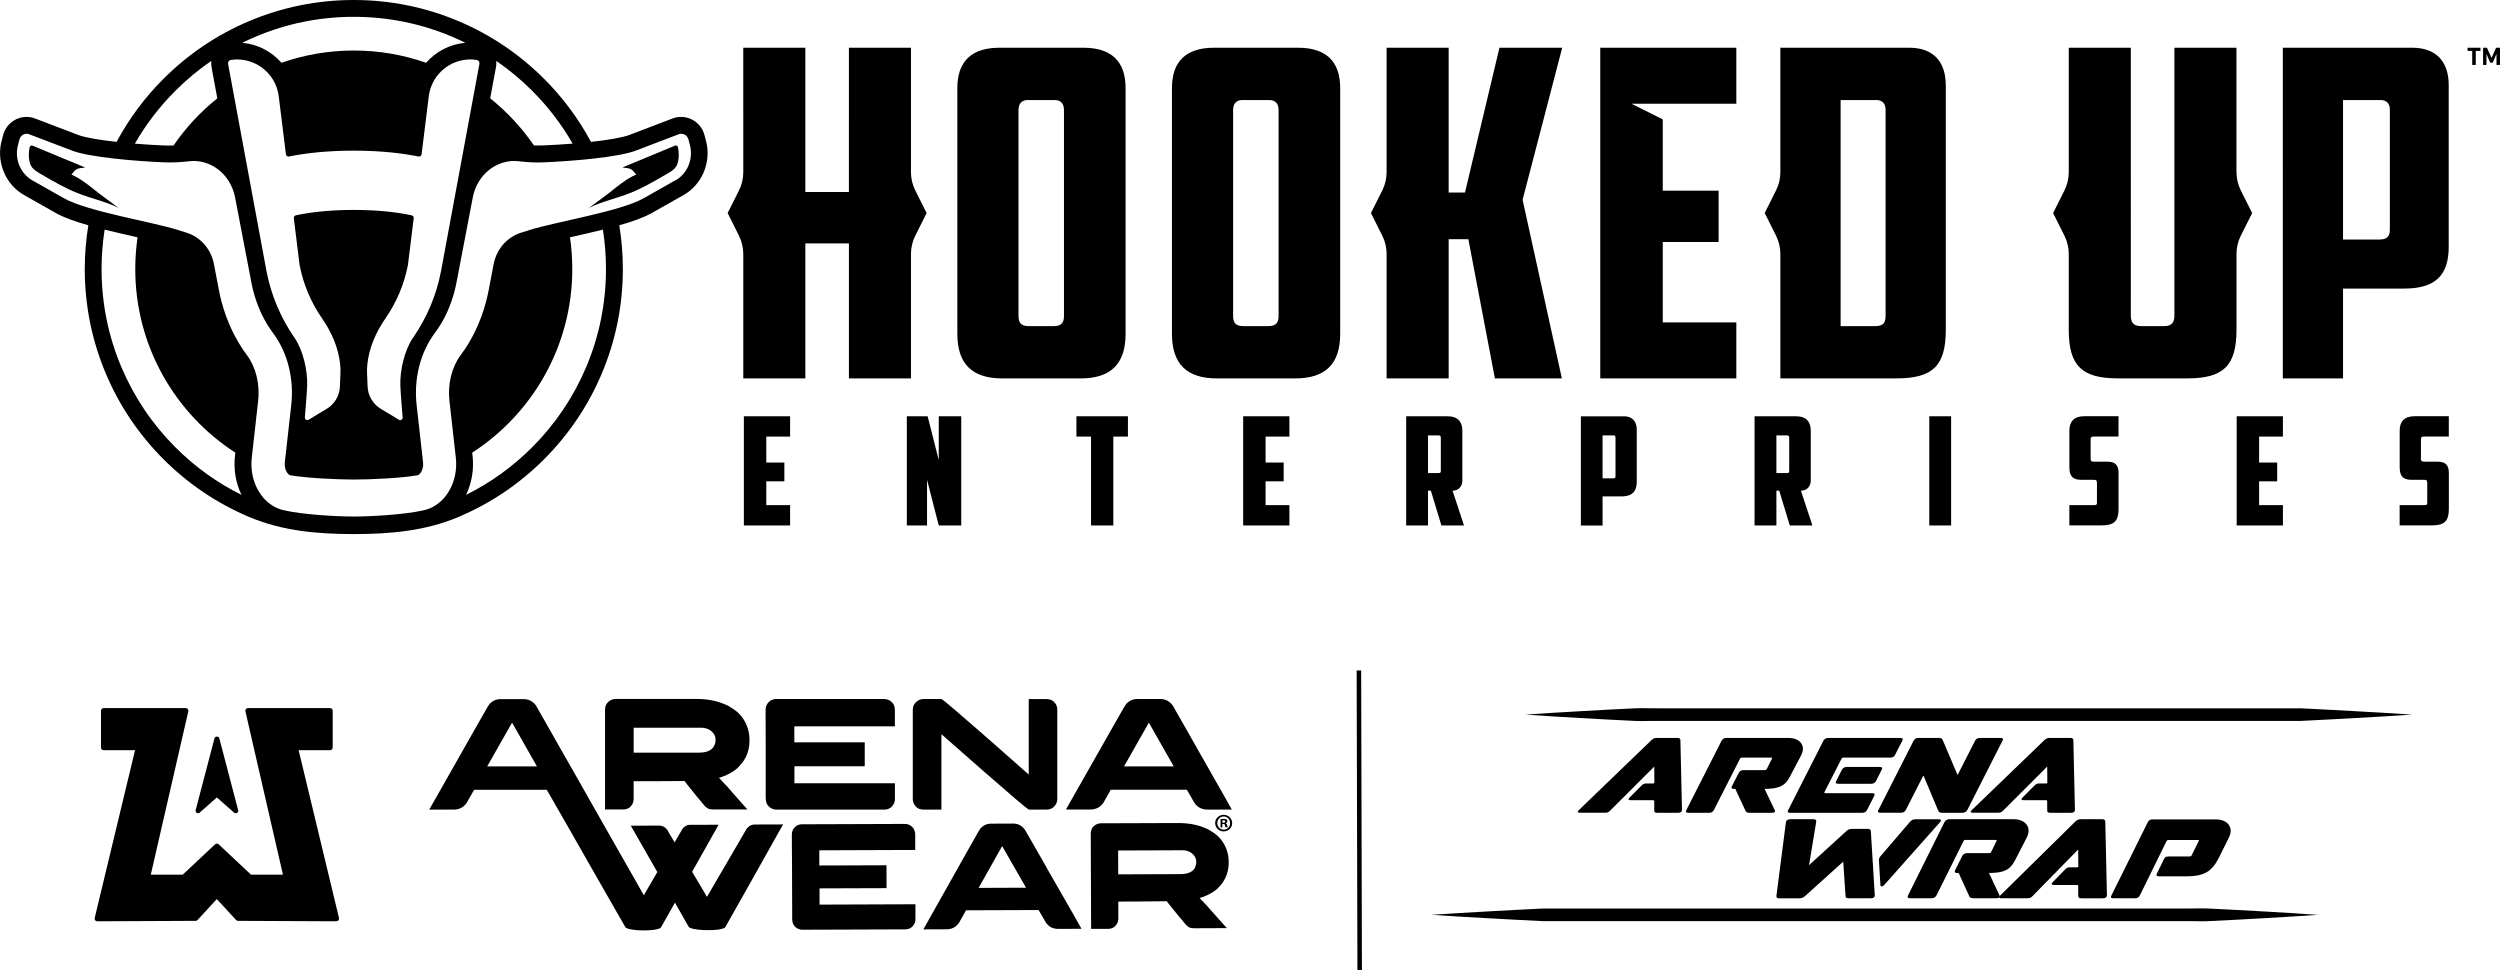
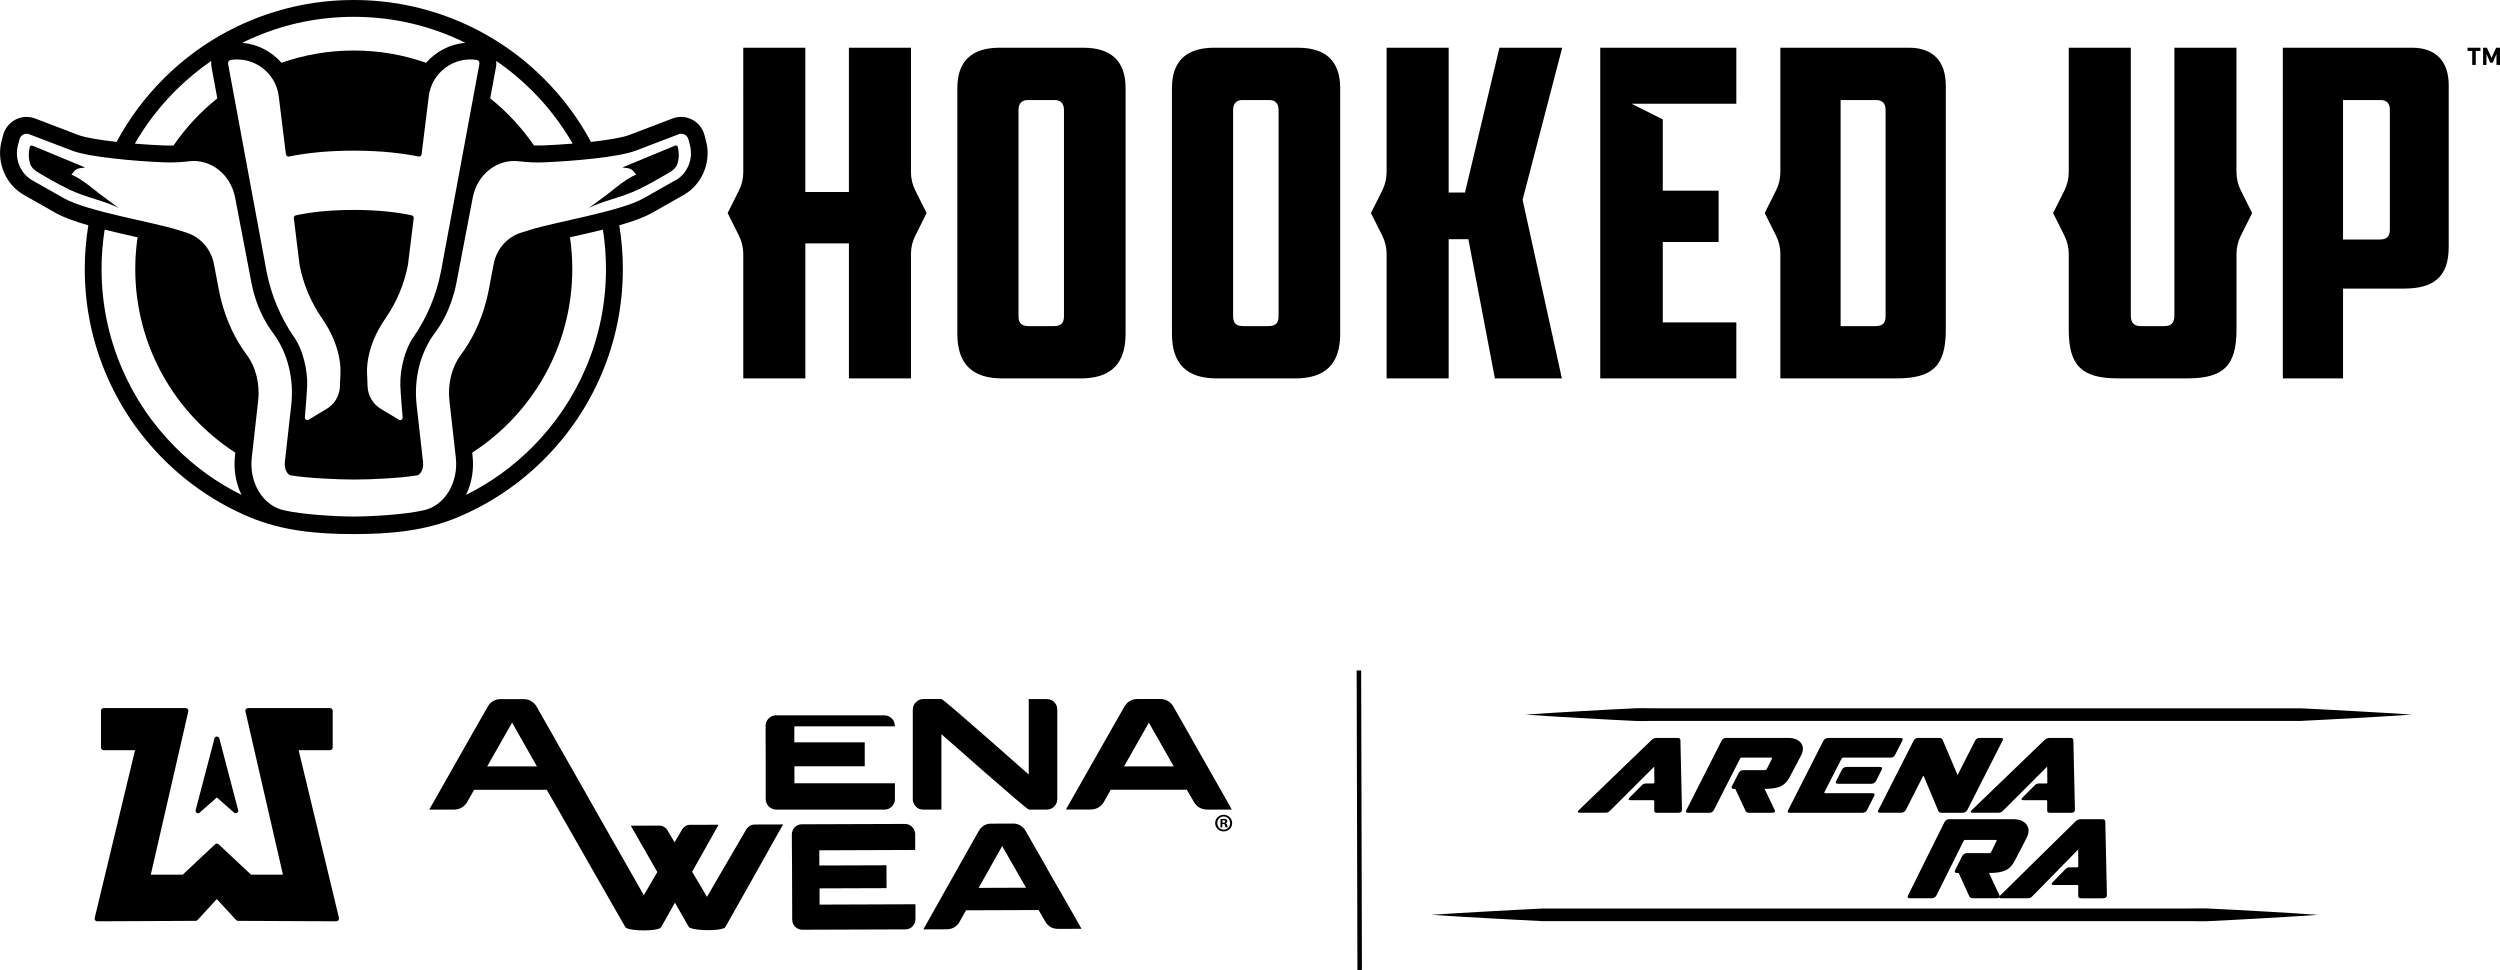
<svg xmlns="http://www.w3.org/2000/svg" viewBox="0 0 554.27 215.05" data-sanitized-data-name="Layer 2" data-name="Layer 2" id="Layer_2">
  <defs>
    <style>
      .cls-1 {
        stroke: #000;
        stroke-miterlimit: 10;
      }

      .cls-1, .cls-2 {
        fill: none;
      }

      .cls-3 {
        clip-path: url(#clippath);
      }
    </style>
    <clipPath id="clippath">
      <polygon points="0 0 554.27 0 554.27 118.4 0 118.4 0 0 0 0" class="cls-2" />
    </clipPath>
  </defs>
  <g data-sanitized-data-name="Layer 1" data-name="Layer 1" id="Layer_1-2">
    <g>
      <path d="M338.03,158.45c2.05-.15,4.1-.27,6.15-.41l6.15-.36,6.15-.34,6.15-.31c1.02-.05,2.05-.02,3.07,0,1.02,.02,2.05,0,3.07,.01h141.38c4.1,.21,8.2,.41,12.29,.65l6.15,.35c2.05,.13,4.1,.25,6.15,.39-2.05,.14-4.1,.26-6.15,.4l-6.15,.35c-4.1,.24-8.2,.44-12.29,.65h-141.38c-1.02,0-2.05,0-3.07,.01-1.02,.02-2.05,.05-3.07,0l-6.15-.31-6.15-.34-6.15-.36c-2.05-.14-4.1-.26-6.15-.41" />
      <path d="M514.09,202.81c-2.05,.15-4.1,.27-6.15,.41l-6.15,.36-6.15,.34-6.15,.31c-1.02,.05-2.05,.02-3.07,0-1.02-.02-2.05,0-3.07-.01h-141.38c-4.1-.21-8.2-.41-12.29-.65l-6.15-.35c-2.05-.13-4.1-.25-6.15-.4,2.05-.14,4.1-.26,6.15-.39l6.15-.35c4.1-.24,8.2-.44,12.29-.65h141.38c1.02,0,2.05,0,3.07-.01,1.02-.02,2.05-.05,3.07,0l6.15,.31,6.15,.34,6.15,.36c2.05,.14,4.1,.26,6.15,.41" />
      <path d="M350.11,179.54l16.01-15.43c.35-.34,.74-.51,1.19-.51h4.58c.44,0,.67,.17,.67,.51l.35,15.43c0,.45-.3,.67-.9,.67h-4.58c-.46,0-.69-.17-.67-.51v-2.08c0-.14-.1-.21-.29-.21h-4.87c-.62,0-.7-.22-.23-.67l2.55-2.56c.21-.21,.39-.35,.54-.4,.14-.05,.37-.08,.68-.08h1.36c.19,0,.29-.07,.29-.21l-.03-3.53-9.74,9.73c-.21,.22-.39,.35-.54,.41-.15,.06-.36,.09-.65,.09h-5.51c-.6,0-.67-.22-.2-.67" />
      <path d="M373.89,179.58l7.8-15.36c.23-.42,.59-.62,1.07-.62h13.63c1.37,0,2.34,.38,2.91,1.14,.57,.76,.57,1.68,.01,2.76l-2.58,4.89c-.5,.94-1.16,1.59-1.96,1.96-.8,.37-1.99,.55-3.55,.55l2.23,4.66c.23,.43,0,.65-.72,.65h-4.81c-.48,0-.78-.13-.9-.39l-2.29-4.91h-.29c-.5,0-.66-.2-.46-.6l1.51-2.95c.23-.42,.59-.62,1.07-.62h4.73c.19,0,.33-.08,.41-.23l1.16-2.31c.06-.15,0-.23-.17-.23h-6.5c-.21,0-.35,.08-.41,.23l-5.8,11.39c-.23,.42-.59,.62-1.07,.62h-4.58c-.52,0-.67-.21-.44-.62" />
      <path d="M415.07,175.85c.5,0,.66,.2,.46,.6l-1.59,3.14c-.23,.42-.59,.62-1.07,.62h-15.98c-.52,0-.67-.21-.43-.62l7.8-15.36c.23-.42,.59-.62,1.07-.62h15.98c.52,0,.67,.21,.44,.62l-1.6,3.14c-.19,.4-.54,.6-1.04,.6h-10.41c-.21,0-.35,.08-.41,.23l-3.8,7.42c-.06,.15,0,.23,.17,.23h10.41Zm-6.7-5.19c.23-.42,.59-.62,1.07-.62h7.31c.52,0,.67,.21,.43,.62l-1.25,2.49c-.23,.42-.59,.62-1.07,.62h-7.31c-.52,0-.67-.21-.44-.62l1.25-2.49Z" />
      <path d="M416.46,179.58l7.8-15.36c.23-.42,.59-.62,1.07-.62h4.58c.41,0,.67,.14,.78,.41l3.25,7.66c0,.06,.02,.09,.06,.09,.06,0,.1-.05,.12-.14l3.77-7.4c.23-.42,.59-.62,1.07-.62h4.55c.54,0,.7,.21,.46,.62l-7.8,15.36c-.23,.42-.6,.62-1.1,.62h-4.55c-.41,0-.67-.14-.78-.42l-3.22-7.68c-.02-.06-.05-.09-.09-.09-.02,0-.06,.05-.12,.14l-3.77,7.42c-.23,.42-.59,.62-1.07,.62h-4.58c-.52,0-.67-.21-.44-.62" />
      <path d="M437.23,179.54l16.01-15.43c.35-.34,.74-.51,1.19-.51h4.58c.44,0,.67,.17,.67,.51l.35,15.43c0,.45-.3,.67-.9,.67h-4.58c-.46,0-.69-.17-.67-.51v-2.08c0-.14-.1-.21-.29-.21h-4.87c-.62,0-.7-.22-.23-.67l2.55-2.56c.21-.21,.39-.35,.54-.4,.14-.05,.37-.08,.68-.08h1.36c.19,0,.29-.07,.29-.21l-.03-3.53-9.74,9.73c-.21,.22-.39,.35-.54,.41-.14,.06-.36,.09-.65,.09h-5.51c-.6,0-.67-.22-.2-.67" />
-       <path d="M393.85,198.6l2.1-16.29c.06-.45,.39-.68,.99-.68h5.1c.48,0,.69,.19,.63,.56l-1.59,9.62,8.27-7.55c.34-.32,.74-.49,1.2-.49h3.51c.46,0,.7,.16,.72,.49l.87,14.22c.02,.45-.29,.68-.93,.68h-4.86c-.46,0-.69-.17-.69-.51l-.51-7.62-8.48,7.65c-.34,.32-.75,.49-1.23,.49h-4.47c-.48,0-.69-.19-.63-.56m23.08-8.79l6.53-7.62c.32-.37,.72-.56,1.2-.56h5.1c.64,0,.75,.23,.33,.68l-12.29,13.83c-.2,.24-.4,.37-.6,.37s-.3-.11-.3-.32l-.33-5.48c-.02-.29,.1-.59,.36-.9" />
      <path d="M423.04,198.5l8.06-16.22c.24-.44,.61-.66,1.11-.66h14.09c1.42,0,2.42,.4,3.01,1.21,.59,.8,.59,1.77,.02,2.91l-2.67,5.16c-.52,.99-1.19,1.68-2.02,2.07-.83,.39-2.05,.58-3.67,.58l2.31,4.92c.24,.45-.01,.68-.75,.68h-4.98c-.5,0-.81-.14-.93-.41l-2.37-5.19h-.3c-.52,0-.68-.21-.48-.63l1.56-3.12c.24-.44,.61-.66,1.11-.66h4.89c.2,0,.34-.08,.42-.24l1.2-2.44c.06-.16,0-.24-.18-.24h-6.71c-.22,0-.36,.08-.42,.24l-5.99,12.03c-.24,.44-.61,.66-1.11,.66h-4.74c-.54,0-.69-.22-.45-.66" />
      <path d="M443.55,198.45l16.55-16.29c.36-.36,.77-.54,1.23-.54h4.74c.46,0,.69,.18,.69,.54l.36,16.29c0,.47-.31,.71-.93,.71h-4.74c-.48,0-.71-.18-.69-.54v-2.19c0-.15-.1-.22-.3-.22h-5.04c-.64,0-.72-.24-.24-.71l2.64-2.7c.22-.23,.4-.37,.55-.43,.15-.06,.38-.08,.7-.08h1.41c.2,0,.3-.07,.3-.22l-.03-3.73-10.07,10.28c-.22,.23-.4,.37-.55,.44-.15,.06-.37,.1-.67,.1h-5.7c-.62,0-.69-.24-.21-.71" />
-       <path d="M474.42,198.53c-.2,.42-.58,.63-1.14,.63h-4.71c-.54,0-.69-.21-.45-.63l8.06-16.24c.2-.42,.56-.63,1.08-.63h13.85c1.42,0,2.42,.4,3.01,1.19,.59,.8,.59,1.77,.01,2.92l-2.19,4.41c-.76,1.53-1.66,2.59-2.71,3.2-1.05,.61-2.51,.91-4.39,.91h-6.17c-.54,0-.69-.22-.45-.66l1.53-3.12c.14-.28,.27-.45,.4-.52,.13-.07,.36-.11,.7-.11h4.62c.2,0,.34-.07,.42-.22l1.59-3.21c.08-.15,.02-.22-.18-.22h-6.53c-.2,0-.34,.07-.42,.22l-5.93,12.08Z" />
    </g>
    <g>
      <path d="M149.67,32.28l-11.69,4.85,1.12,.14c.42,.05,.83,.23,1.17,.51l.77,.91-.76,.37c-1.59,.77-3.82,2.57-4.65,3.25-.24,.2-.48,.39-.73,.58l-4.34,3.22c2.93-1.56,7.17-2.28,10.97-4.1,2.82-1.35,5.49-2.98,6.8-3.73,.82-.47,1.6-1.08,1.89-2.05,.44-1.43,.24-2.85,.08-3.6-.07-.3-.36-.46-.62-.35h0Z" />
      <g class="cls-3">
        <path d="M21.24,42.32c-.83-.69-3.07-2.48-4.65-3.25l-.76-.37,.77-.91c.34-.28,.74-.46,1.17-.51l1.12-.14-11.69-4.85c-.26-.11-.55,.06-.62,.35-.17,.75-.36,2.17,.08,3.6,.29,.96,1.07,1.57,1.89,2.05,1.31,.76,3.97,2.38,6.8,3.73,3.8,1.82,8.04,2.54,10.97,4.1l-4.34-3.22c-.25-.19-.49-.38-.73-.58h0Z" />
        <path d="M149.72,39.98l-7.07,4c-5.11,2.89-19.62,5.24-25.16,6.99l-2,.63c-3.09,.98-5.41,3.65-6.04,6.94l-1.1,5.77c-.17,.88-.37,1.74-.59,2.59-1.17,4.4-3.09,8.45-5.63,11.84-1.97,2.63-2.9,6.4-2.49,10.09l1.42,12.64c.3,2.64-.25,5.29-1.54,7.46-1.36,2.29-3.48,3.83-5.81,4.25-3.93,.89-11.22,1.34-15.24,1.34h-.06c-4.02,0-11.31-.45-15.24-1.34-2.33-.42-4.45-1.96-5.81-4.25-1.29-2.16-1.84-4.81-1.54-7.46l1.42-12.64c.41-3.69-.52-7.46-2.49-10.09-2.54-3.39-4.46-7.44-5.63-11.84-.23-.85-.42-1.72-.59-2.59l-1.1-5.77c-.63-3.29-2.95-5.96-6.04-6.94l-2-.63c-5.54-1.76-20.05-4.1-25.16-6.99l-7.07-4c-2.53-1.43-3.9-4.51-3.25-7.51,.02-.07,.4-1.56,.4-1.56,.25-.96,1.24-1.5,2.15-1.15l9.54,3.64c3.81,1.47,14.15,2.34,20.3,2.59,1.85,.07,3.69,0,5.53-.23,4.84-.61,9.3,2.87,10.29,8.01l3.63,18.95c.28,1.45,.66,2.85,1.14,4.2,.89,2.53,2.11,4.86,3.61,6.86,3.25,4.33,4.73,10.17,4.07,16.03l-1.42,12.64c-.18,1.61,.64,2.83,1.26,2.93,3.57,.62,10.45,.94,14.06,.94s10.49-.31,14.06-.94c.62-.1,1.44-1.32,1.26-2.93l-1.42-12.64c-.66-5.86,.82-11.7,4.07-16.03,1.5-2,2.72-4.33,3.61-6.86,.47-1.35,.86-2.75,1.14-4.2l3.63-18.95c.98-5.14,5.45-8.62,10.29-8.01,1.83,.23,3.68,.31,5.53,.23,6.14-.25,16.49-1.12,20.3-2.59l9.54-3.64c.9-.34,1.9,.19,2.15,1.15,0,0,.38,1.49,.4,1.56,.65,3-.73,6.08-3.25,7.51h0Zm-19.77,41.43c-2.82,6.66-6.85,12.64-11.98,17.77-4.32,4.32-9.23,7.85-14.64,10.54,1.27-2.62,1.78-5.65,1.44-8.66l-.08-.7c13.35-8.63,22.19-23.64,22.19-40.72,0-2.39-.18-4.73-.51-7.03,.09-.02,.19-.04,.28-.06,2.3-.52,4.7-1.06,7.02-1.64,.45,2.87,.68,5.78,.68,8.73,0,7.54-1.48,14.87-4.4,21.77h0Zm-91.05,17.77c-5.13-5.13-9.16-11.11-11.98-17.77-2.92-6.9-4.4-14.22-4.4-21.77,0-2.95,.23-5.86,.68-8.73,2.32,.58,4.72,1.12,7.02,1.64,.09,.02,.19,.04,.28,.06-.33,2.29-.51,4.64-.51,7.03,0,17.08,8.84,32.09,22.19,40.72l-.08,.7c-.34,3.01,.17,6.04,1.44,8.66-5.41-2.69-10.33-6.22-14.64-10.54h0Zm0-79.07c2.46-2.46,5.12-4.67,7.95-6.61-.05,.44-.04,.89,.04,1.34l1.29,6.97c-3.73,2.98-7,6.5-9.71,10.45-.28,0-.56,.01-.84,.01-.4,0-.81,0-1.21-.02-2.07-.08-4.31-.22-6.52-.4,2.45-4.28,5.46-8.2,8.99-11.73h0Zm12.3-6.83c5.15-.76,9.96,2.86,10.6,8.07l1.59,12.85c.04,.34,.36,.57,.69,.5,3.38-.69,8.13-1.3,14.35-1.3s10.98,.61,14.35,1.3c.33,.07,.65-.16,.69-.5l1.59-12.85c.64-5.21,5.45-8.84,10.6-8.07,.43,.06,.71,.46,.63,.88l-8.52,46c-1.03,5.31-3.11,10.25-6.18,14.69-1.92,2.77-2.95,7.31-2.83,10.67,.06,1.76,.51,7.02,.51,7.02,.03,.46-.46,.76-.85,.52-1.1-.68-2.88-1.78-3.82-2.31-1.88-1.06-3.07-3.04-3.11-5.2-.04-2.17-.23-3.08-.04-4.85,.4-3.63,1.89-7.06,4-10.1,2.48-3.59,4.16-7.57,4.99-11.85l1.28-10.37c.04-.3-.16-.58-.45-.64-2.74-.59-6.99-1.2-12.84-1.2s-10.1,.61-12.84,1.2c-.29,.06-.49,.34-.45,.64l1.28,10.37c.83,4.28,2.51,8.27,4.99,11.85,2.11,3.05,3.6,6.47,4,10.1,.19,1.76,0,2.68-.04,4.85-.04,2.16-1.22,4.14-3.11,5.2-.93,.53-2.72,1.63-3.82,2.31-.39,.24-.89-.06-.85-.52,0,0,.44-5.26,.51-7.02,.12-3.37-.91-7.9-2.83-10.67-3.07-4.44-5.15-9.39-6.18-14.69L50.57,14.16c-.08-.42,.21-.82,.63-.88h0Zm5.47-5.15c6.9-2.92,14.22-4.4,21.77-4.4s14.87,1.48,21.77,4.4c1,.42,1.99,.88,2.96,1.36-3.44,.3-6.53,1.94-8.7,4.43-5.02-1.76-10.41-2.72-16.03-2.72s-11.01,.96-16.03,2.72c-2.17-2.49-5.26-4.13-8.7-4.43,.97-.48,1.96-.94,2.96-1.36h0Zm53.31,6.71c.08-.44,.09-.9,.04-1.34,2.83,1.94,5.49,4.15,7.95,6.61,3.53,3.53,6.54,7.46,8.99,11.73-2.21,.18-4.45,.32-6.52,.4-.4,.02-.81,.02-1.21,.02-.28,0-.56,0-.84-.01-2.71-3.94-5.98-7.46-9.71-10.45l1.29-6.97h0Zm46.65,16.84c-.02-.09-.03-.14-.43-1.7-.62-2.39-2.76-4.06-5.2-4.06-.65,0-1.29,.12-1.9,.35l-9.54,3.64h0s0,0,0,0c-1.55,.6-4.79,1.13-8.53,1.55-2.75-5.13-6.23-9.82-10.4-13.99-5.47-5.47-11.85-9.77-18.96-12.78C94.29,1.58,86.48,0,78.43,0s-15.86,1.58-23.22,4.69c-7.1,3-13.48,7.3-18.96,12.78-4.17,4.16-7.65,8.85-10.4,13.99-3.75-.42-6.99-.95-8.53-1.55h0s0,0,0,0l-9.54-3.64c-.61-.23-1.25-.35-1.89-.35-2.44,0-4.58,1.67-5.2,4.05-.41,1.57-.42,1.62-.44,1.71-.98,4.55,1.1,9.3,5.06,11.55l7.07,4c1.76,1,4.31,1.9,7.2,2.72-.52,3.18-.79,6.42-.79,9.7,0,8.05,1.58,15.86,4.69,23.22,3,7.1,7.3,13.48,12.78,18.96,5.47,5.47,11.85,9.77,18.96,12.78,7.36,3.11,15.17,3.8,23.22,3.8s15.86-.68,23.22-3.8c7.1-3,13.48-7.3,18.96-12.78,5.47-5.47,9.77-11.85,12.78-18.96,3.11-7.36,4.69-15.17,4.69-23.22,0-3.28-.27-6.51-.79-9.7,2.89-.82,5.44-1.72,7.2-2.72l7.07-4c3.97-2.25,6.05-6.99,5.07-11.55h0Z" />
      </g>
      <path d="M354.79,83.9h30.17v-12.42h-16.31v-17.82h12.38v-11.39h-12.38v-15.8l-6.93-3.47h23.24V10.58h-30.17V83.9h0Zm175.07-59.52c0-1.82-1.14-2.2-2.1-2.2h-8.29v30.92h8.18c1.93,0,2.2-1.11,2.2-2.3V24.38h0Zm13.04-5.47V54.72c0,6.4-3.05,9.26-9.88,9.26h-13.55v19.92h-13.35V10.58h28.66c5.24,0,8.12,2.96,8.12,8.33m-47.06,19.27V10.58h-13.76v59.31c0,1.19-.26,2.41-2.2,2.41h-5.26c-1.94,0-2.2-1.22-2.2-2.41V10.58h-13.76v27.6c0,1.4-.33,2.78-.95,4.03l-2.52,5.03,2.52,5.03c.62,1.25,.95,2.63,.95,4.03v16.79c0,7.98,2.86,10.8,10.91,10.8h15.38c8.05,0,10.9-2.83,10.9-10.8v-16.79c0-1.4,.33-2.78,.95-4.03l2.52-5.03-2.52-5.03c-.63-1.25-.95-2.63-.95-4.03m-77.8-13.8c0-1.82-1.14-2.2-2.1-2.2h-7.87v50.12h7.77c1.94,0,2.2-1.11,2.2-2.3V24.38h0Zm13.35-5.47v54.18c0,7.98-2.85,10.8-10.91,10.8h-25.77v-27.6c0-1.4-.33-2.78-.95-4.03l-2.52-5.03,2.52-5.03c.63-1.25,.95-2.63,.95-4.03V10.58h28.55c5.24,0,8.12,2.96,8.12,8.33m-98.95-8.33l-7.64,32.1h-3.62V10.58h-13.76v27.6c0,1.4-.33,2.78-.95,4.03l-2.52,5.03,2.52,5.03c.63,1.25,.95,2.63,.95,4.03v27.6h13.76v-30.86h4.37l5.88,30.86h14.85l-8.71-39.61,8.78-33.7h-13.91Zm-48.97,13.8c0-1.82-1.14-2.2-2.1-2.2h-5.88c-.96,0-2.1,.38-2.1,2.2v45.62c0,1.2,.27,2.3,2.2,2.3h5.68c1.93,0,2.2-1.11,2.2-2.3V24.38h0Zm13.66-4.85v54.49c0,6.65-3.26,9.88-9.98,9.88h-17.34c-6.71,0-9.98-3.23-9.98-9.88V19.53c0-5.94,3.15-8.95,9.36-8.95h18.58c6.21,0,9.36,3.01,9.36,8.95m-61.24,4.85c0-1.82-1.14-2.2-2.1-2.2h-5.88c-.96,0-2.1,.38-2.1,2.2v45.62c0,1.2,.27,2.3,2.2,2.3h5.68c1.93,0,2.2-1.11,2.2-2.3V24.38h0Zm13.66-4.85v54.49c0,6.65-3.26,9.88-9.98,9.88h-17.34c-6.71,0-9.98-3.23-9.98-9.88V19.53c0-5.94,3.15-8.95,9.36-8.95h18.58c6.21,0,9.36,3.01,9.36,8.95m-46.63,22.68l2.52,5.03-2.52,5.03c-.63,1.25-.95,2.63-.95,4.03v27.6h-13.76v-29.93h-9.66v29.93h-13.76v-27.6c0-1.4-.33-2.78-.95-4.03l-2.52-5.03,2.52-5.03c.63-1.25,.95-2.63,.95-4.03V10.58h13.76v31.99h9.66V10.58h13.76v27.6c0,1.4,.32,2.78,.95,4.03" />
-       <path d="M532.02,116.5v-4.51h5.55c.43,0,.57-.13,.57-.5v-4.41c0-.67-.23-.7-.9-.7h-2.5c-1.44,0-2.71-.33-2.71-2.74v-8.22c0-1.9,1.01-3.14,3.27-3.14h7.62v4.51h-5.58c-.4,0-.6,.17-.6,.53v4.41c0,.5,.23,.63,.74,.63h3.04c1.54,0,2.41,.67,2.41,2.47v7.98c0,2.67-.93,3.67-3.71,3.67h-7.18Zm-36.13-24.21h10.25v4.51h-5.28v5.74h4.01v4.17h-4.01v5.28h5.28v4.51h-10.25v-24.21h0Zm-37.1,24.21v-4.51h5.55c.43,0,.57-.13,.57-.5v-4.41c0-.67-.23-.7-.9-.7h-2.51c-1.43,0-2.7-.33-2.7-2.74v-8.22c0-1.9,1.01-3.14,3.27-3.14h7.62v4.51h-5.58c-.4,0-.6,.17-.6,.53v4.41c0,.5,.23,.63,.74,.63h3.04c1.54,0,2.41,.67,2.41,2.47v7.98c0,2.67-.93,3.67-3.71,3.67h-7.18Zm-31.05-24.21h4.84v24.21h-4.84v-24.21h0Zm-33.9,4.24v8.35h2.37c.37,0,.47-.13,.47-.5v-7.35c0-.3-.13-.5-.47-.5h-2.37Zm7.61,10.12c0,1.07-.76,2.14-2.17,2.14l2.54,7.71h-5.01l-2.34-7.71h-.63v7.71h-4.84v-24.21h9.19c2.27,0,3.27,1.24,3.27,3.14v11.22h0Zm-46.15-10.12v9.52h2.4c.4,0,.47-.13,.47-.5v-8.55c0-.3-.1-.47-.43-.47h-2.44Zm4.71-4.24c1.9,0,2.87,1.17,2.87,2.94v11.59c0,1.84-.73,3.24-3.44,3.24h-4.14v6.45h-4.81v-24.21h9.52Zm-43.41,4.24v8.35h2.37c.37,0,.47-.13,.47-.5v-7.35c0-.3-.13-.5-.47-.5h-2.37Zm7.61,10.12c0,1.07-.77,2.14-2.17,2.14l2.54,7.71h-5.01l-2.34-7.71h-.63v7.71h-4.84v-24.21h9.18c2.27,0,3.27,1.24,3.27,3.14v11.22h0Zm-48.59-14.36h10.25v4.51h-5.28v5.74h4.01v4.17h-4.01v5.28h5.28v4.51h-10.25v-24.21h0Zm-25.55,0v4.51h-3.24v19.7h-4.94v-19.7h-3.24v-4.51h11.42Zm-49.02,0h4.61l2.47,9.72v-9.72h4.98v24.21h-4.98l-2.6-10.12v10.12h-4.48v-24.21h0Zm-36.13,0h10.25v4.51h-5.28v5.74h4.01v4.17h-4.01v5.28h5.28v4.51h-10.25v-24.21h0Z" />
      <path d="M550.51,10.58h.86l1.02,2.25,1.02-2.25h.86v3.82h-.78v-2.44l-.82,1.93h-.58l-.82-1.93v2.44h-.75v-3.82h0Zm-2.39,.71h-1.04v-.71h2.86v.71h-1.04v3.11h-.79v-3.11h0Z" />
    </g>
    <g>
      <g>
-         <path d="M139.51,179.09c.64-.52,.97-1.15,.97-1.9v-3.99h4.47c3.65-.02,5.84-.04,6.56-.04,.11-.02,.18-.04,.21-.04l.62,.79c1.24,1.57,2.42,3.02,3.54,4.35,.3,.39,.58,.66,.83,.83,.07,.05,.13,.09,.19,.12,.06,.03,.12,.07,.19,.11,.25,.09,.59,.14,1.02,.14h7.6c-.04-.07-.15-.19-.33-.37-.61-.67-1.25-1.39-1.92-2.16-.35-.4-.71-.8-1.07-1.21-.54-.68-1.54-1.77-2.99-3.27,.5-.15,.99-.32,1.44-.51,.12-.06,.24-.12,.37-.18,.26-.13,.55-.28,.86-.44,.05-.04,.09-.06,.14-.09,.32-.2,.58-.38,.79-.53l.26-.21,.14-.11,.18-.18c.14-.13,.28-.28,.42-.44,.29-.32,.55-.62,.76-.9,.25-.39,.45-.74,.62-1.06,.53-1.11,.79-2.3,.79-3.56v-.23c0-1.04-.18-2.03-.53-2.96-.66-1.74-1.77-3.08-3.33-4.03-.33-.22-.64-.42-.93-.58-.2-.09-.48-.21-.83-.35-1.75-.75-3.82-1.13-6.23-1.13h-17.84c-.61,0-1.16,.23-1.65,.69-.12,.11-.22,.22-.3,.33-.12,.19-.2,.35-.25,.49-.09,.23-.14,.55-.14,.95v22.05h4.03c.5,0,.95-.14,1.34-.4Zm.97-17.75h14.96c.25,.02,.44,.03,.58,.03,.43,.08,.76,.18,.97,.28,.03,.02,.07,.04,.11,.05,.13,.06,.25,.13,.37,.21,.79,.57,1.18,1.29,1.18,2.15,0,.43-.08,.82-.25,1.16-.2,.45-.51,.8-.93,1.07-.59,.39-1.44,.58-2.57,.58h-14.41v-5.54Z" />
-         <path d="M169.78,177.1c0,.38,.07,.73,.21,1.06,.29,.58,.74,.97,1.34,1.2,.28,.09,.5,.14,.67,.14h23.98c.52,0,.95-.11,1.3-.33,.11-.05,.28-.19,.53-.44,.4-.47,.6-.97,.6-1.51v-3.54s0-.02-.02-.02h-22.26v-3.75l.02-.02h15.57v-5.31h-15.61v-3.54h22.29v-3.61c0-.26-.02-.46-.05-.6-.09-.41-.25-.74-.48-.99-.48-.57-1.1-.86-1.87-.86h-24.07c-.14,.01-.25,.03-.32,.05-.13,.01-.32,.08-.58,.19-.35,.18-.66,.45-.92,.83-.25,.42-.37,.83-.37,1.21v1.62c0,3.3,0,5.24,.02,5.84v12.37Z" />
+         <path d="M169.78,177.1c0,.38,.07,.73,.21,1.06,.29,.58,.74,.97,1.34,1.2,.28,.09,.5,.14,.67,.14h23.98c.52,0,.95-.11,1.3-.33,.11-.05,.28-.19,.53-.44,.4-.47,.6-.97,.6-1.51v-3.54s0-.02-.02-.02h-22.26v-3.75l.02-.02h15.57v-5.31h-15.61v-3.54h22.29c0-.26-.02-.46-.05-.6-.09-.41-.25-.74-.48-.99-.48-.57-1.1-.86-1.87-.86h-24.07c-.14,.01-.25,.03-.32,.05-.13,.01-.32,.08-.58,.19-.35,.18-.66,.45-.92,.83-.25,.42-.37,.83-.37,1.21v1.62c0,3.3,0,5.24,.02,5.84v12.37Z" />
        <path d="M208.72,179.5v-16.72l2.89,2.53c1.92,1.7,4.13,3.64,6.62,5.82,2.49,2.18,4.73,4.11,6.72,5.82,1.99,1.7,3.06,2.55,3.2,2.55h3.71c.43,0,.73-.04,.9-.11,.26-.08,.47-.18,.65-.3,.67-.53,1-1.19,1-1.97v-19.79c0-.5-.14-.96-.42-1.35-.47-.66-1.12-.99-1.95-.99h-3.96v16.73l-2.89-2.55c-1.92-1.7-4.13-3.64-6.61-5.82-2.48-2.18-4.71-4.11-6.7-5.82-1.98-1.7-3.04-2.55-3.17-2.55h-3.96c-.54,0-1.01,.16-1.41,.48-.65,.48-.97,1.12-.97,1.92v19.78c0,.28,.05,.55,.14,.79,.19,.5,.5,.9,.93,1.2,.36,.23,.83,.35,1.41,.35h3.85Z" />
        <path d="M244.59,178.05l1.58-2.78c.01-.07,.03-.12,.06-.14,.03-.02,.06-.04,.08-.04h16.82s.13,.21,.32,.55c.22,.4,.57,1.01,1.06,1.83,.68,1.35,1.74,2.02,3.17,2.02h5.42l-2.06-3.68c-.11-.15-2.09-3.64-5.95-10.45-.62-1.09-1.17-2.06-1.65-2.92-1.7-3-2.6-4.59-2.71-4.75-.04-.07-.08-.14-.12-.21-.28-.54-.52-.94-.7-1.2-.7-.87-1.58-1.3-2.62-1.3h-5.16c-.94,0-1.75,.36-2.43,1.09-.21,.27-.41,.58-.6,.93-.07,.11-.83,1.44-2.29,4.01-.94,1.65-2.17,3.82-3.7,6.51-1.92,3.37-4.18,7.34-6.77,11.93v.03s.01,0,.04,0h5.37c1.18,0,2.14-.48,2.85-1.44Zm10.12-17.84c.07,.15,1.91,3.38,5.51,9.7h-11.01l5.51-9.7Z" />
        <path d="M167.16,182.82c-.6,0-1.15,.32-1.64,.95-3.1,5.33-5,8.59-5.69,9.77-1.77,3.03-2.8,4.79-3.09,5.3-.02,0-.15-.21-.37-.64-1.88-3.16-2.86-4.8-2.92-4.92,.07-.1,1.8-3.17,5.19-9.22,.41-.72,.63-1.12,.67-1.21l-6.41,.02c-.48,0-.95,.22-1.39,.66-.17,.18-.32,.4-.45,.66l-1.5,2.56-1.33-2.24c-.1-.26-.29-.54-.57-.85-.44-.41-.92-.62-1.45-.62l-6.35,.02v.02c3.54,6.19,5.49,9.59,5.85,10.22,0,.02,.01,.03,.03,.03-1.57,2.69-2.57,4.41-3,5.15l-12.22-21.48-.65-1.17c-.11-.15-2.09-3.64-5.95-10.45-.62-1.09-1.17-2.06-1.65-2.92-1.7-3-2.6-4.59-2.71-4.75-.03-.07-.08-.14-.12-.21-.28-.54-.52-.94-.7-1.2-.7-.87-1.58-1.3-2.62-1.3h-5.16c-.94,0-1.75,.36-2.43,1.09-.21,.27-.41,.58-.6,.93-.07,.11-.83,1.44-2.29,4.01-.94,1.65-2.17,3.82-3.69,6.51-1.92,3.37-4.18,7.34-6.77,11.93v.03s.01,0,.03,0h5.37c1.19,0,2.14-.48,2.85-1.44l1.58-2.78c.01-.07,.03-.12,.06-.14,.03-.02,.06-.04,.08-.04h16.07s4.6,8.01,4.6,8.01h0s.63,1.14,1.89,3.32c.11,.21,1.1,1.94,2.96,5.19,3.83,6.69,5.84,10.21,6.03,10.55l1.98,3.43c.22,.27,.96,.48,2.61,.63,.45,.03,.97,.05,1.56,.04,1.63,0,2.79-.16,3.47-.47,.16-.08,.29-.25,.4-.5,.08-.12,1.04-1.84,2.9-5.15v-.02s.02,0,.02,0c.02,.06,1.05,1.85,3.08,5.4,.1,.11,.27,.2,.5,.27,.21,.1,.81,.21,1.78,.33,.6,.06,1.31,.1,2.12,.09,1.59,0,2.73-.16,3.42-.45,.18-.08,.32-.24,.42-.49,1.27-2.22,3.3-5.82,6.09-10.8,3.82-6.81,5.8-10.34,5.94-10.6,.01,0,.22-.36,.62-1.08l-.02-.02-6.4,.02Zm-59.14-12.91l5.51-9.7c.07,.15,1.91,3.38,5.51,9.7h-11.01Z" />
        <path d="M202.94,200.48l-21.24,.08v-3.58s0-.02,0-.02l14.86-.05-.02-5.07-14.89,.05v-3.37s21.26-.08,21.26-.08v-3.44c-.01-.25-.03-.44-.07-.57-.09-.39-.24-.7-.46-.94-.46-.55-1.06-.82-1.78-.82l-22.97,.08c-.13,.01-.23,.03-.3,.05-.12,.01-.31,.07-.55,.19-.33,.17-.63,.43-.87,.79-.23,.4-.35,.79-.35,1.16v1.54c.02,3.14,.03,5,.04,5.57l.04,11.8c0,.36,.07,.69,.21,1.01,.28,.55,.71,.93,1.28,1.14,.27,.09,.48,.13,.64,.13l22.88-.08c.49,0,.91-.11,1.24-.32,.1-.04,.27-.19,.5-.42,.38-.45,.57-.93,.57-1.45v-3.37s-.02-.02-.03-.02Z" />
        <path d="M232.11,192.46c-.6-1.04-1.13-1.97-1.59-2.78-1.63-2.86-2.5-4.37-2.6-4.52-.03-.07-.07-.13-.12-.2-.27-.51-.5-.89-.67-1.14-.68-.83-1.51-1.24-2.51-1.23l-4.92,.02c-.9,0-1.67,.35-2.31,1.05-.2,.26-.39,.56-.57,.89-.07,.1-.79,1.38-2.17,3.84-.89,1.58-2.06,3.66-3.5,6.22-1.82,3.22-3.96,7.02-6.42,11.41,0,.01,0,.02,0,.03,0,0,.01,0,.03,0l5.12-.02c1.13,0,2.03-.47,2.71-1.39l1.5-2.66c.01-.07,.03-.11,.06-.13,.03-.02,.05-.03,.07-.03l16.05-.06s.12,.2,.3,.52c.21,.38,.55,.96,1.01,1.74,.65,1.29,1.66,1.92,3.03,1.92l5.17-.02-1.98-3.5c-.1-.15-2.01-3.46-5.71-9.95Zm-15.14,4.39l5.22-9.27c.07,.15,1.83,3.22,5.29,9.23l-10.51,.04Z" />
-         <path d="M267.72,198.43c.25-.12,.52-.26,.82-.42,.04-.03,.09-.06,.13-.08,.3-.19,.55-.36,.75-.51l.25-.2,.13-.1,.17-.17c.13-.12,.27-.26,.4-.42,.28-.3,.52-.59,.72-.86,.23-.37,.43-.71,.58-1.01,.5-1.06,.75-2.2,.74-3.39v-.22c0-1-.18-1.94-.51-2.82-.63-1.65-1.7-2.93-3.19-3.83-.31-.21-.61-.39-.89-.55-.19-.09-.45-.2-.79-.33-1.67-.71-3.65-1.06-5.95-1.05l-17.02,.06c-.58,0-1.11,.22-1.58,.66-.11,.1-.21,.21-.29,.32-.11,.18-.19,.34-.23,.47-.09,.22-.13,.53-.13,.91l.08,21.04h3.84c.48-.02,.91-.15,1.27-.41,.61-.49,.92-1.1,.92-1.82v-3.81s4.25-.02,4.25-.02c3.48-.04,5.57-.05,6.26-.06,.1-.02,.17-.03,.2-.03l.59,.75c1.19,1.5,2.32,2.87,3.39,4.13,.29,.37,.56,.63,.79,.79,.07,.04,.13,.08,.18,.12,.06,.03,.12,.07,.19,.1,.24,.09,.56,.13,.97,.13l7.25-.03c-.03-.07-.14-.18-.32-.35-.58-.64-1.2-1.32-1.84-2.06-.34-.38-.68-.76-1.03-1.15-.52-.65-1.47-1.68-2.86-3.11,.48-.15,.94-.31,1.37-.49,.11-.06,.23-.11,.35-.17Zm-2.71-6.22c-.19,.43-.48,.77-.89,1.03-.56,.37-1.37,.56-2.45,.56l-13.75,.05-.02-5.29,14.27-.05c.24,.02,.42,.03,.55,.03,.41,.08,.72,.17,.92,.27,.03,.02,.07,.04,.1,.05,.12,.06,.24,.12,.35,.2,.75,.55,1.13,1.23,1.13,2.05,0,.41-.08,.78-.23,1.11Z" />
      </g>
      <path d="M273.18,182.48c0,1.04-.82,1.85-1.88,1.85s-1.89-.82-1.89-1.85,.84-1.83,1.89-1.83,1.88,.82,1.88,1.83Zm-3.29,0c0,.82,.6,1.46,1.43,1.46s1.4-.65,1.4-1.45-.59-1.47-1.41-1.47-1.42,.66-1.42,1.46Zm1.13,.96h-.42v-1.83c.17-.03,.4-.06,.7-.06,.35,0,.5,.06,.64,.13,.1,.08,.18,.22,.18,.4,0,.2-.16,.36-.38,.42v.02c.18,.07,.28,.2,.33,.45,.06,.28,.09,.39,.13,.46h-.46c-.06-.07-.09-.23-.15-.45-.03-.2-.15-.29-.38-.29h-.2v.74Zm.01-1.04h.2c.23,0,.42-.08,.42-.27,0-.17-.12-.28-.39-.28-.11,0-.19,.01-.23,.02v.52Z" />
    </g>
    <line y2="215.05" x2="301.45" y1="148.65" x1="301.28" class="cls-1" />
    <g>
      <path d="M43.61,180.22c.21,.13,.47,.11,.66-.06l3.81-3.36,3.81,3.36c.1,.09,.23,.14,.37,.14,.1,0,.2-.03,.29-.08,.21-.13,.31-.38,.25-.61l-4.17-15.9c-.06-.24-.28-.41-.54-.41s-.47,.17-.54,.41l-4.17,15.9c-.06,.24,.04,.48,.25,.61" />
      <path d="M75.16,203.54l-8.95-37.22h6.96c.32,0,.59-.26,.59-.59v-8.15c0-.32-.26-.59-.59-.59h-18.19c-.18,0-.35,.08-.46,.22s-.15,.32-.11,.5l8.32,36.21h-7.08s-7.17-6.73-7.17-6.73c-.23-.21-.58-.21-.8,0l-7.17,6.73h-7.08s8.32-36.21,8.32-36.21c.04-.17,0-.36-.11-.5-.11-.14-.28-.22-.46-.22H22.98c-.32,0-.59,.26-.59,.59v8.15c0,.32,.26,.59,.59,.59h6.96l-8.95,37.22c-.04,.18,0,.36,.11,.5,.11,.14,.28,.22,.46,.22h0l21.81-.1c.16,0,.32-.07,.43-.19l4.27-4.64,4.27,4.64c.11,.12,.27,.19,.43,.19l21.81,.1h0c.18,0,.35-.08,.46-.22,.11-.14,.15-.33,.11-.5" />
    </g>
  </g>
</svg>